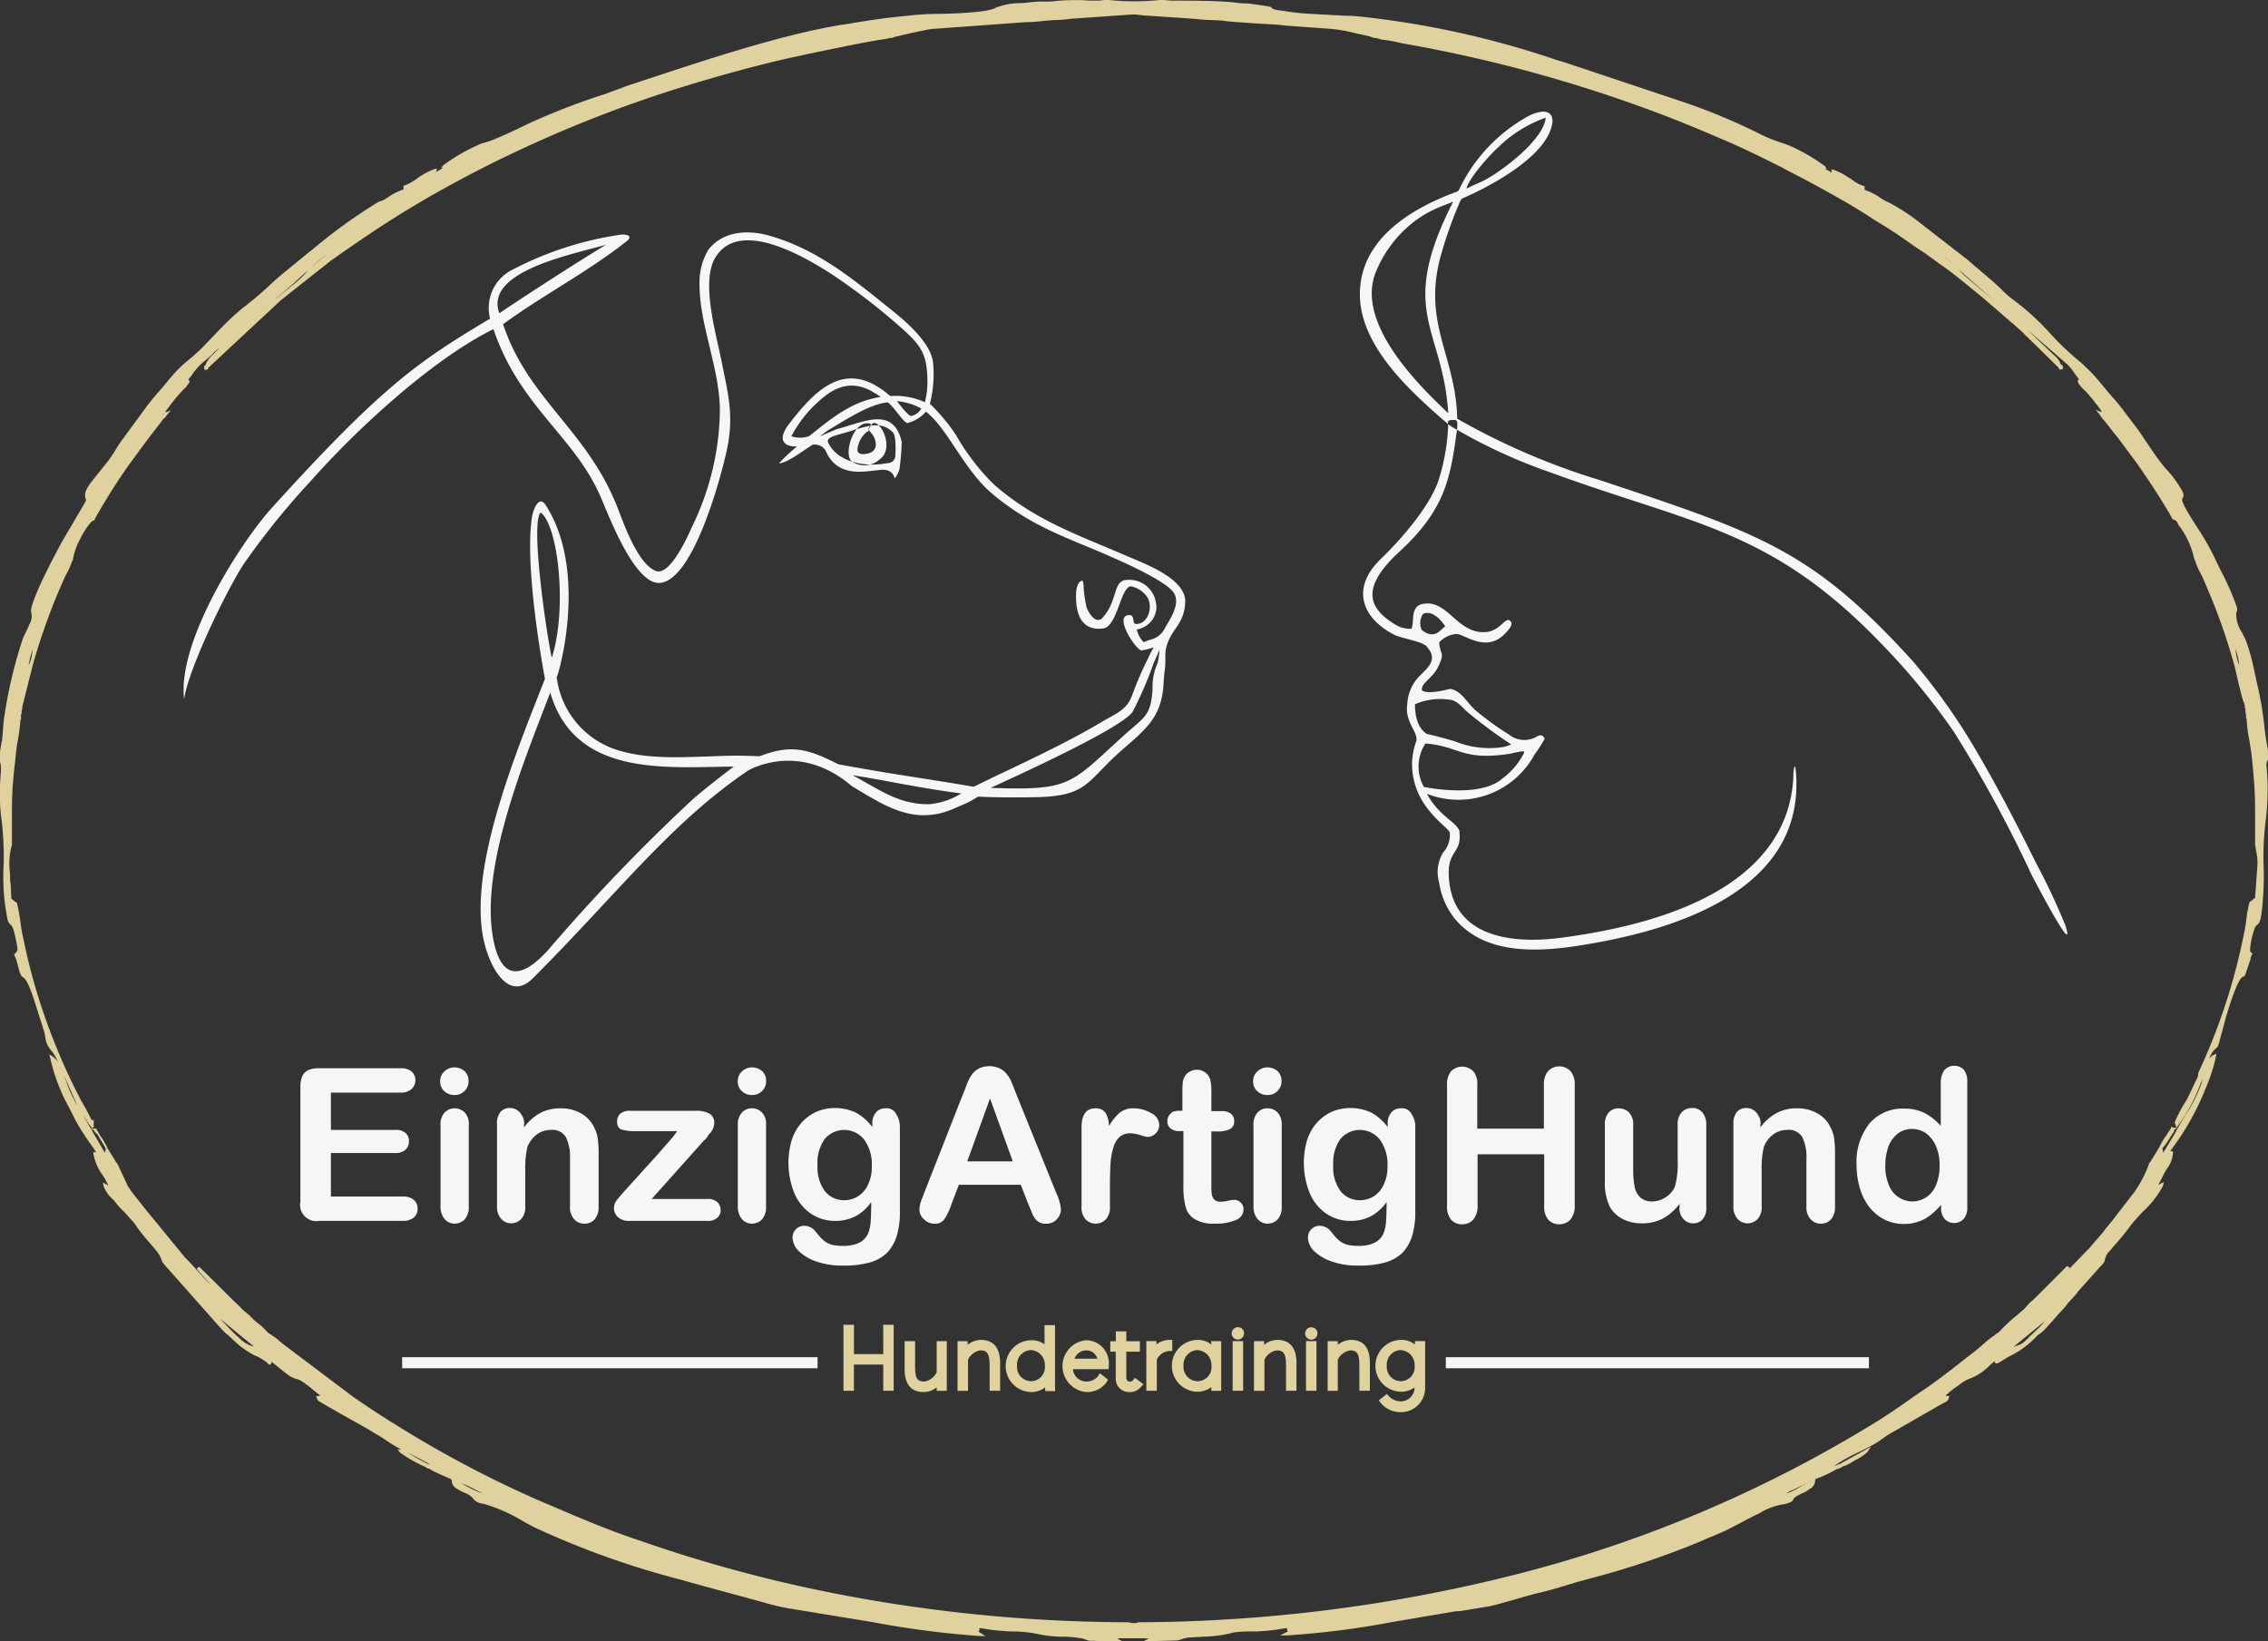
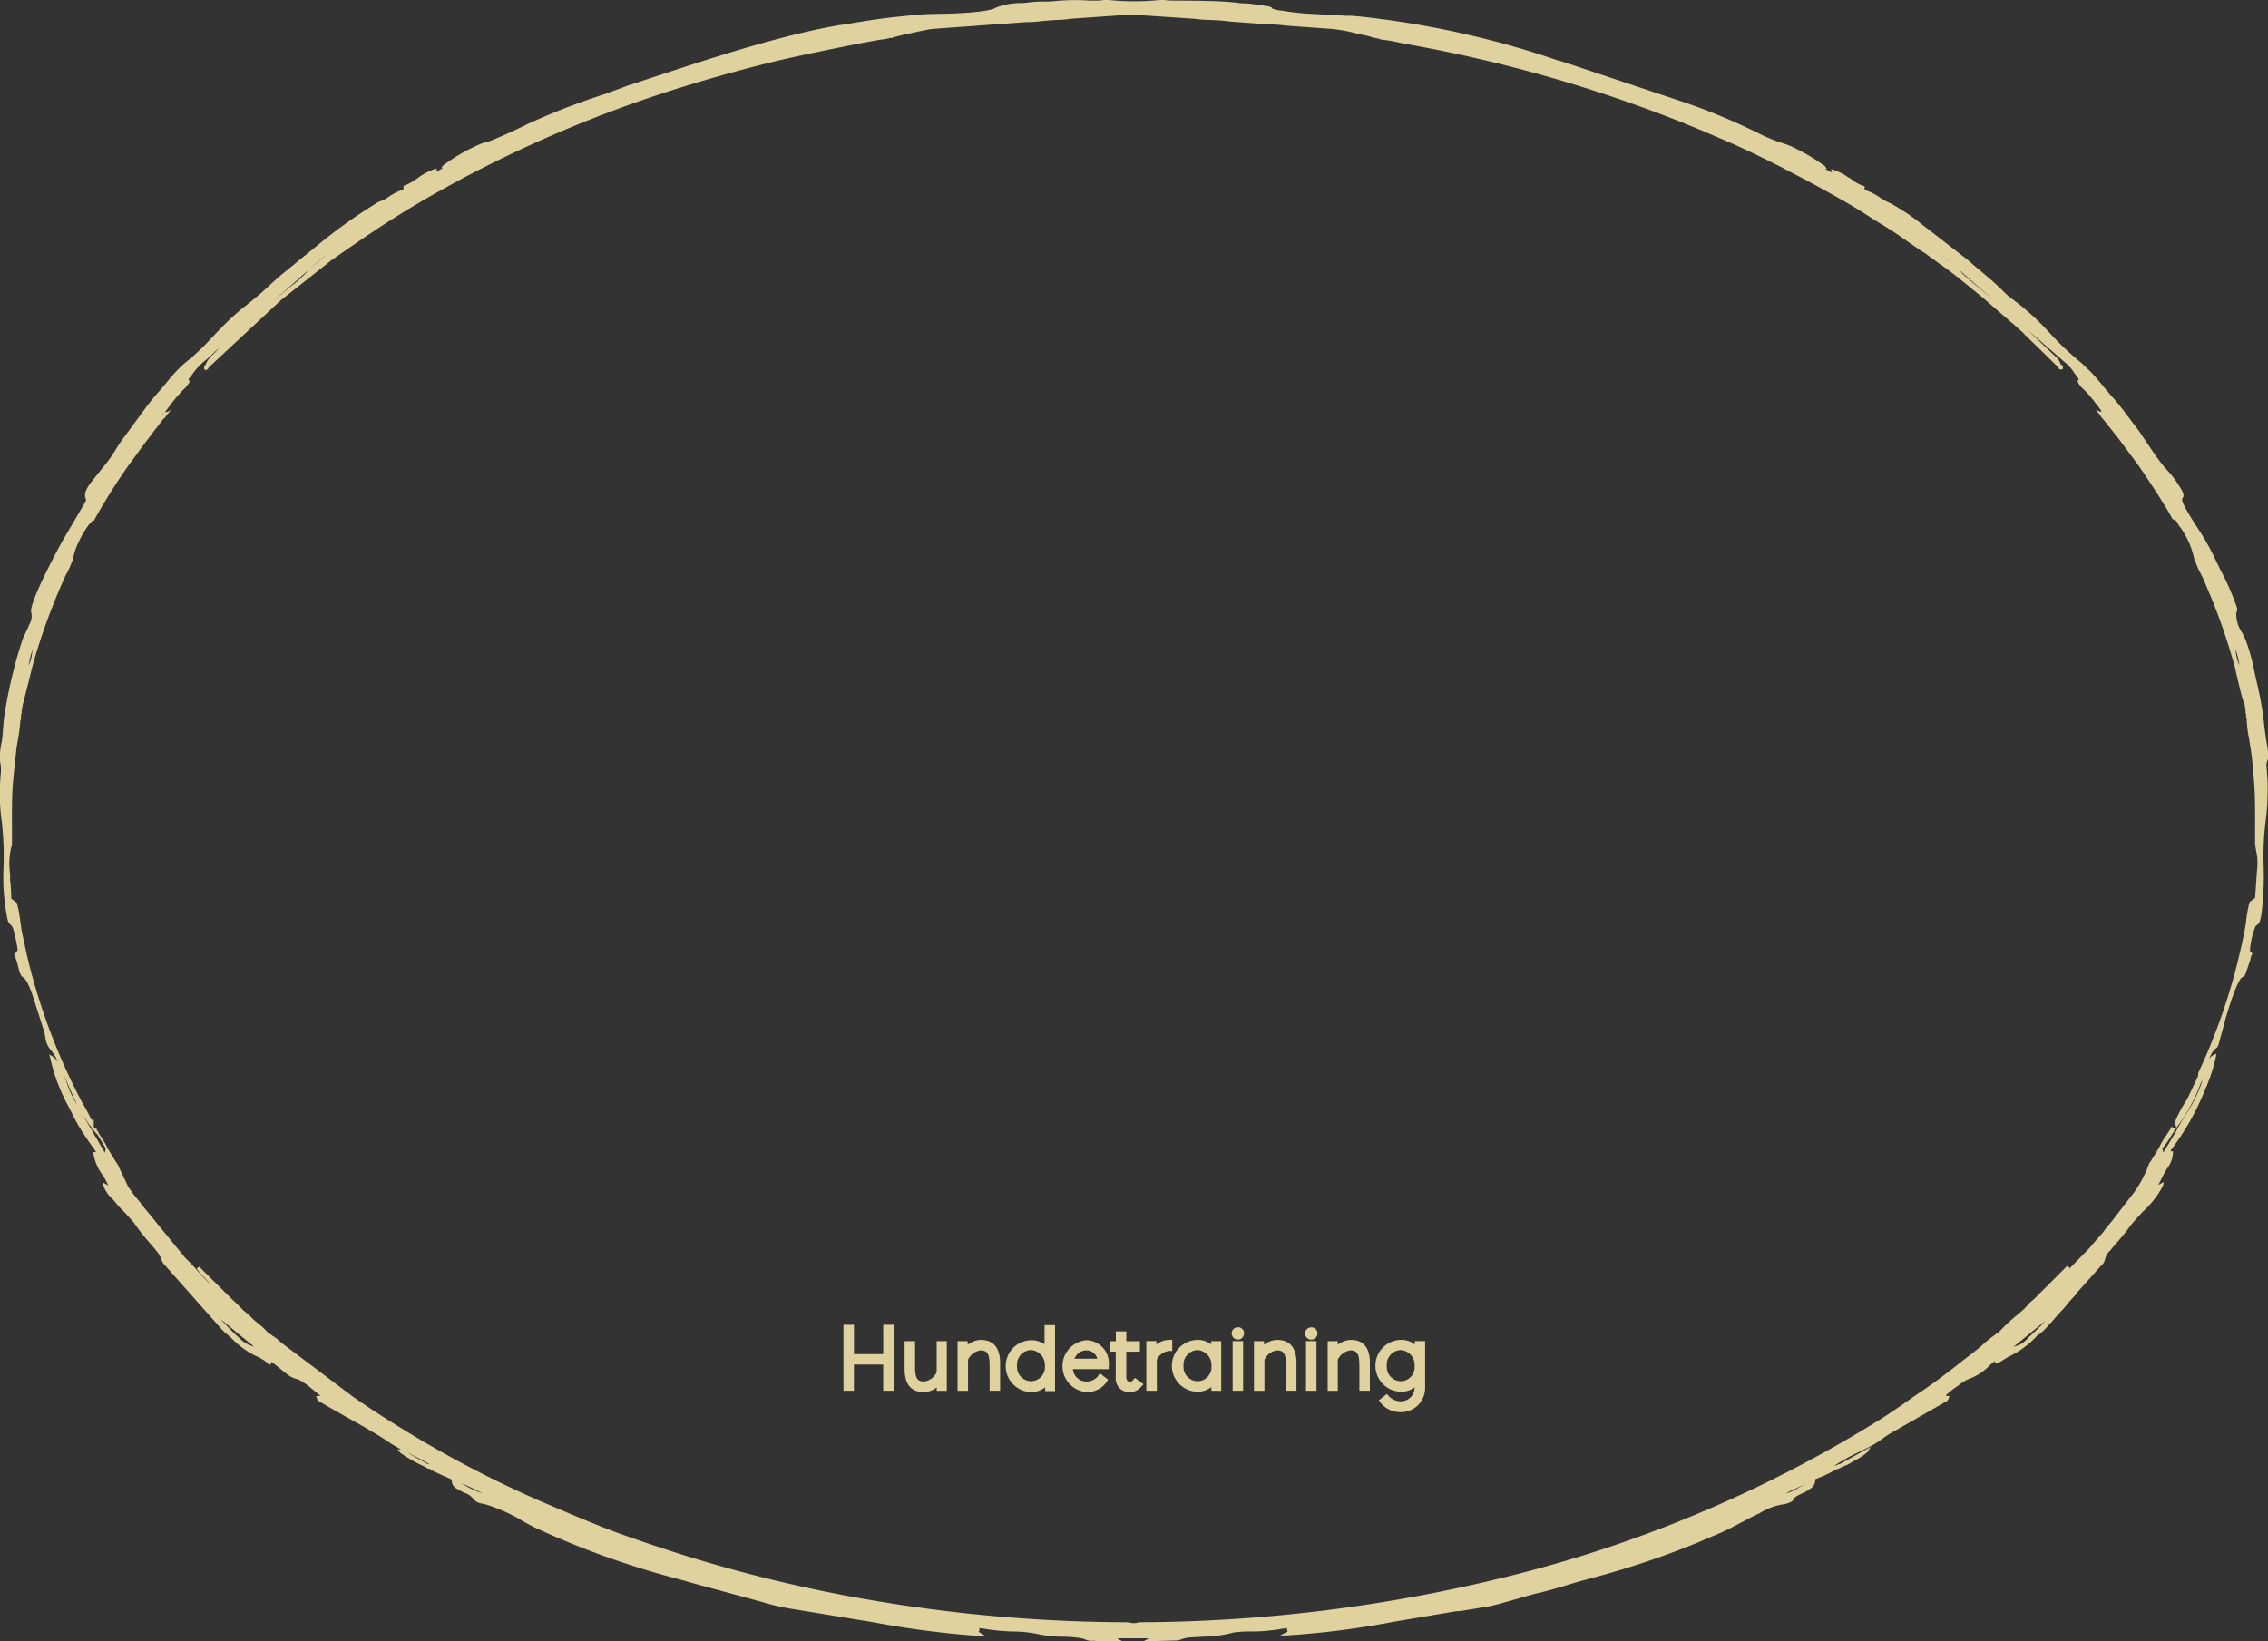
<svg xmlns="http://www.w3.org/2000/svg" width="179.361" height="129.801" viewBox="0 0 179.361 129.801">
  <rect x="0" y="0" width="179.361" height="129.801" fill="#333333" stroke="none" />
  <g transform="translate(-52.5 -31.6)">
    <path d="M231.861,91.525v-.39h0v-.1a5.7,5.7,0,0,0-.1-.634c-.024-.2-.073-.415-.1-.659l-.073-.537a26.025,26.025,0,0,0-.561-3.415c-.073-.317-.146-.659-.22-.976a16.251,16.251,0,0,0-.707-2.585c-.073-.171-.171-.341-.268-.561a2.7,2.7,0,0,1-.488-1.537,1.534,1.534,0,0,1,.049-.171c.049-.171.049-.2-.049-.488a20.713,20.713,0,0,0-1.171-2.658c-.122-.22-.219-.463-.341-.683a19.777,19.777,0,0,0-1.2-2.244l-.073-.122c-1.293-1.951-1.512-2.512-1.488-2.658,0-.049.024-.073.049-.122.073-.146.1-.268-.049-.561a8.667,8.667,0,0,0-1.244-1.707c-.122-.146-.268-.293-.366-.439-.366-.439-.927-1.293-1.39-1.976-.171-.244-.317-.488-.463-.683l-1.293-1.707c-.073-.073-.122-.171-.2-.244-.146-.2-.317-.39-.488-.585-.244-.268-.463-.537-.683-.8-.341-.415-.683-.829-1.049-1.219l-.756-.732a22.6,22.6,0,0,1-2.488-2.341,19.958,19.958,0,0,0-3-2.732,6.307,6.307,0,0,1-.854-.756c-.22-.219-.463-.439-.707-.659l-1.2-1.024c-.171-.122-.317-.268-.488-.415-.122-.1-.22-.2-.341-.293l-3.366-2.61-.341-.268a16.513,16.513,0,0,0-2.366-1.561,1.451,1.451,0,0,1-.2-.1,1.639,1.639,0,0,1-.293-.146c-.1-.073-.22-.122-.317-.2a4.755,4.755,0,0,0-1.219-.61h0v-.293l-.1-.024a2.935,2.935,0,0,1-.927-.512.856.856,0,0,0-.2-.122l-.049-.024a4.885,4.885,0,0,0-1.171-.61l-.2-.049.049.2c0,.024.024.049.024.073l-.585-.317.171.024-.146-.219a15.2,15.2,0,0,0-2.707-1.585c-.293-.122-.585-.22-.878-.317a11.853,11.853,0,0,1-1.39-.561,48.672,48.672,0,0,0-6.78-2.8l-8.683-2.9c-.122-.049-.244-.073-.39-.122s-.268-.073-.415-.122a71.617,71.617,0,0,0-15.634-3.439h-.073a5.751,5.751,0,0,0-.9-.049l-3.122-.171c-.707-.049-1.293-.122-1.878-.22l-.171-.024a2.033,2.033,0,0,1-.659-.146c-.049-.024-.049-.049-.049-.049-.049-.073-.1-.1-.341-.146l-1.39-.2a3.11,3.11,0,0,0-.463-.024,4.353,4.353,0,0,1-.561-.049c-1.341-.171-3.8-.171-5.122-.171-.171,0-.317-.024-.439-.024-.073,0-.146-.024-.244-.024h-.317a20.091,20.091,0,0,1-4.024,0h-.341c-.1,0-.171.024-.268.024a1.971,1.971,0,0,1-.39.024c-.293,0-.585,0-.9-.024a16.751,16.751,0,0,0-2.244.049,6.06,6.06,0,0,1-.951.049,7.55,7.55,0,0,0-1.049.049c-.171.024-.439.049-.732.073a5.444,5.444,0,0,0-2.073.366c-.585.39-3.683.488-4.756.488a21.649,21.649,0,0,0-2.219.146c-.244.024-.488.049-.707.073-1.463.146-2.8.366-4.244.61l-.366.049c-4.8.8-10.853,2.829-15.731,4.439l-.732.244a7.353,7.353,0,0,0-.878.317c-.22.073-.439.146-.683.244l-.537.2a54.5,54.5,0,0,0-5.634,2.146c-.171.073-.39.171-.634.293-.951.463-2.415,1.146-3.024,1.341-.1.024-.171.049-.268.073a2.9,2.9,0,0,0-.537.2,14.358,14.358,0,0,0-2.756,1.61l-.146.22.171-.024-.585.317c0-.024.024-.049.024-.073l.049-.2-.2.049a5.419,5.419,0,0,0-1.317.707,4.211,4.211,0,0,1-1.024.585l-.1.024v.293a4.607,4.607,0,0,0-1.244.634l-.2.122a.725.725,0,0,1-.317.146,1.681,1.681,0,0,1-.2.073,41.66,41.66,0,0,0-5.268,3.8c-.171.122-.317.244-.463.366-.122.1-.244.2-.39.317l-1.219,1c-.463.366-.9.756-1.317,1.146-.463.439-.976.878-1.488,1.293a2.592,2.592,0,0,0-.268.22,1.033,1.033,0,0,1-.171.122,1.341,1.341,0,0,1-.22.171c-.073.049-.122.122-.2.171a26.2,26.2,0,0,0-2.122,2.073c-.488.512-.951,1-1.244,1.244-.2.2-.439.39-.634.561a9.58,9.58,0,0,0-1.341,1.293c-.293.341-.585.707-.9,1.073-.39.439-.78.9-1.146,1.39l-1.878,2.561c-.22.293-.415.61-.61.927a10.221,10.221,0,0,1-.9,1.244c-.122.146-.244.317-.39.488l-.659.829a3.229,3.229,0,0,0-.293.488.992.992,0,0,0-.073.683c.024.049.049.073.049.1s0,.073-.122.293L57.5,74.282c-.317.537-2.707,4.975-2.537,5.732a1.21,1.21,0,0,1-.146.976l-.049.122c-.073.2-.171.366-.244.537-.073.146-.146.293-.22.463a37.024,37.024,0,0,0-1.463,6.146c-.049.293-.073.634-.1.976-.024.366-.049.732-.1,1.024l-.024.073c-.049.293-.1.561-.122.854v.463a1.188,1.188,0,0,0,.049.366,3.437,3.437,0,0,1,0,.927c-.024.341-.049.683-.049,1.049v.951a14.508,14.508,0,0,0,.146,1.634,24.657,24.657,0,0,1,.146,3.463,16.8,16.8,0,0,0,.317,4.317.756.756,0,0,0,.244.39c.1.1.22.2.415,1.219l.049.244c.1.537.1.537,0,.659-.049.049-.073.1-.146.171l-.049.049.024.073a3.921,3.921,0,0,1,.293.9c.049.146.073.293.122.415.1.293.171.366.293.439.122.1.317.219.78,1.561l.878,2.756.073.366a1.837,1.837,0,0,0,.415,1.024,3.253,3.253,0,0,1,.585.976,1.434,1.434,0,0,0-.415-.439l-.268-.171.073.293a14.7,14.7,0,0,0,1.512,3.951l.415.829c.171.341.366.659.561.976l.049.073c.268.415.537.829.829,1.219.1.122.171.268.268.39h-.22v.122a4.039,4.039,0,0,0,.756,1.732,7.033,7.033,0,0,1,.39.707.09.09,0,0,1,.024.073.085.085,0,0,1-.049-.024c-.049-.024-.073-.049-.122-.073l-.244-.122.049.268a2.512,2.512,0,0,0,.707,1.024,3.167,3.167,0,0,1,.293.341,7.5,7.5,0,0,0,.585.634c.171.171.341.366.512.561.073.073.122.146.2.22a2.705,2.705,0,0,1,.293.39,14.3,14.3,0,0,0,1.073,1.341c.171.2.341.39.488.585a2.124,2.124,0,0,1,.439.756.957.957,0,0,0,.2.341l4.561,5.146.073.073.2.2a7.382,7.382,0,0,1,.634.561,6.817,6.817,0,0,0,1.683,1.219l.122.049a4.693,4.693,0,0,1,.756.439c.024,0,.073.073.122.1l.049.049c.024.024.049.1.146.1s.122-.1.146-.171c0-.024,0-.024.024-.049.78.634,1.317,1.073,1.463,1.146a1.854,1.854,0,0,0,.537.219c.22.073.39.122,1.341.9.049.049.1.073.146.122.122.1.244.2.341.268a.024.024,0,0,1-.024.024c-.024,0-.1.024-.146.024H77.5l.049.146a.471.471,0,0,0,.22.293l.049.024a1.4,1.4,0,0,0,.171.1c.049.024.073.049.122.073.659.39,1.366.78,2.049,1.171.707.39,1.439.8,2.122,1.219q.439.256.8.512c.341.219.683.439,1.1.659l-.049.049-.2-.049.2.268a10.444,10.444,0,0,0,2.024,1.146h0a.152.152,0,0,0,.122.073c.024.049.073.073.171.049l.024.024.073.049c.049.024.122.073.171.1.488.244,1,.463,1.488.683l.024.171a.724.724,0,0,0,.341.537l.049.024a4.477,4.477,0,0,0,.585.317,1.509,1.509,0,0,1,.683.439,1.122,1.122,0,0,0,.8.439l.122.024a12.943,12.943,0,0,1,3.024,1.341q.512.293.951.512a67.343,67.343,0,0,0,11.707,4.171l.756.22,5.293,1.439.1.024a18.244,18.244,0,0,0,2.634.61l6.244,1.024a73.077,73.077,0,0,0,8.488,1.1h.439l-.561-.341a.228.228,0,0,0,.049-.268.024.024,0,0,0-.024-.024c.219.024.439.049.707.1a16.184,16.184,0,0,0,2,.171,9.66,9.66,0,0,1,2.146.244,10.667,10.667,0,0,0,1.756.171,8.632,8.632,0,0,1,1.61.146,2.43,2.43,0,0,1,.268.1,1.094,1.094,0,0,0,.537.073c.146,0,.268.024.39.024a1.97,1.97,0,0,0,.39.024h1.561l-.415-.22a1.615,1.615,0,0,1,.366-.024h1.756c.171,0,.268.024.366.024l-.439.22,2.707-.073a1.983,1.983,0,0,0,.268-.073,2.48,2.48,0,0,1,.9-.171c.244-.024.512-.024.78-.049a10.492,10.492,0,0,0,1.78-.171c.122-.024.244-.049.341-.073.146-.024.268-.073.415-.1a9.974,9.974,0,0,1,1.512-.073h.219a16.151,16.151,0,0,0,2.1-.22c.122-.024.244-.024.366-.049v.024c-.049.073,0,.171.049.244l-.61.317h.488a67.712,67.712,0,0,0,8.439-1.073l4.732-.8a2.688,2.688,0,0,1,.439-.049c.1,0,.171-.024.268-.024l2.2-.366c.39-.073,1.219-.317,2.1-.561.683-.2,1.415-.415,1.878-.512.707-.171,1.39-.366,2.1-.585l.561-.171c.39-.122.8-.22,1.219-.341a67.285,67.285,0,0,0,8.927-3c.244-.122.488-.219.732-.317.537-.219,1.049-.439,1.561-.707.39-.2.756-.39,1.122-.585s.732-.39,1.122-.561a5.023,5.023,0,0,1,1.829-.707,2.367,2.367,0,0,0,.61-.171c.171-.073.219-.122.268-.244.024-.049.049-.171.732-.488a1.95,1.95,0,0,0,.537-.317l.049-.024a.754.754,0,0,0,.39-.561l.024-.2a10.514,10.514,0,0,0,1.707-.8h.024c.1,0,.146-.024.171-.073a.186.186,0,0,0,.122-.049.152.152,0,0,0,.122-.073,2.47,2.47,0,0,0,.732-.341,2.137,2.137,0,0,0,.244-.146,4.176,4.176,0,0,0,1-.658l.268-.415-2.171,1.2s-.122.049-.122.073l-.049.024c-.024.024-.049.024-.073.049h-.024c-.024,0-.049.024-.073.024s-.049.024-.073.024-.024.024-.049.024-.049.024-.073.024-.024.024-.049.024-.049.024-.073.024h-.049a15.051,15.051,0,0,1,2.024-1.122c.463-.22.878-.439,1.171-.61a6.085,6.085,0,0,0,.585-.39c.171-.122.341-.244.537-.366l4.171-2.39a.532.532,0,0,0,.122-.073c.171-.073.39-.171.439-.415l.049-.146h-.146c-.049,0-.122,0-.122-.024a.024.024,0,0,0-.024-.024,6.8,6.8,0,0,1,.927-.732l.1-.073a3.054,3.054,0,0,1,.976-.561,4.391,4.391,0,0,0,1.512-1.049l.341-.293a.346.346,0,0,0,.049.146c.1.1.219.024.537-.171.2-.122.415-.268.659-.39a7.279,7.279,0,0,0,2-1.463,1.1,1.1,0,0,1,.317-.268c.1-.073.2-.171.317-.268.244-.244.439-.488.659-.707.146-.171.293-.341.463-.537l.537-.585c.049-.049.073-.1.1-.122a1.99,1.99,0,0,0,.146-.2l.537-.585c.073-.073.122-.146.171-.2a1.5,1.5,0,0,1,.1-.146l1.634-1.829c.073-.073.122-.146.2-.219a.911.911,0,0,0,.317-.537,1.263,1.263,0,0,1,.317-.585l.1-.1c.171-.219.366-.439.537-.634.341-.39.683-.8,1-1.244.22-.293.61-.732,1.024-1.171a7.435,7.435,0,0,0,1.61-2.073l.049-.268-.244.122c-.049.024-.073.049-.122.073H223.2l.512-1a2.141,2.141,0,0,0,.146-.244,2.248,2.248,0,0,0,.488-1.268v-.122h-.219c.146-.22.293-.415.415-.585a20.573,20.573,0,0,0,2.366-4.341,13.457,13.457,0,0,0,.829-2.537l.049-.268-.244.122c-.049.024-.073.024-.073.049-.049.024-.073.024-.1.073l-.049.049h0a.429.429,0,0,0-.1.122,1.9,1.9,0,0,1,.463-.78c.024-.024.049-.049.073-.049.122-.1.146-.146.219-.39l.512-1.878v-.024c.8-2.732,1.2-3.244,1.317-3.317a.533.533,0,0,0,.122-.073c.1-.049.122-.1.171-.244l.342-1a.755.755,0,0,0,.049-.2.874.874,0,0,1,.1-.268l.024-.073.049.024a.415.415,0,0,0-.146-.146c-.049-.049-.073-.049-.073-.244a6.383,6.383,0,0,1,.415-1.78.414.414,0,0,1,.146-.146c.146-.122.244-.22.341-.878a23.667,23.667,0,0,0,.171-3.756,22.262,22.262,0,0,1,.146-3.463,19.91,19.91,0,0,0,.171-2.8v-.171c0-.341-.024-.634-.049-.951l-.024-.341a.362.362,0,0,0-.024-.171v-.1a1.047,1.047,0,0,1,.049-.293A.58.58,0,0,0,231.861,91.525Zm-5.536,25.194c-.268.561-.537,1.146-.8,1.683a4.359,4.359,0,0,1-.317.537,10.73,10.73,0,0,0-.707,1.39l-.024.049.024.049c.024.049.024.049.024.073a.09.09,0,0,0,.024.073l.073.244-.317-.049-.049-.073-.049.073h-.024v.073l-.049.073c-.073.122-.2.293-.317.488a5.058,5.058,0,0,0-.561.951l-.707,1.146-.049.049-.073.146v.024a9.6,9.6,0,0,1-1.122,2.146l-1.512,1.951a4.689,4.689,0,0,1-.317.415c-.049.073-.122.122-.171.2a2.137,2.137,0,0,1-.2.244c-.1.122-.2.268-.317.415l-.78.9c-.073.073-.1.122-.146.171a.648.648,0,0,1-.122.146l-1.683,1.732a.74.74,0,0,0,.122-.171l-.2-.146-2.634,2.634c-.049.049-.122.1-.171.146a1.583,1.583,0,0,0-.22.2c-.049.049-.1.122-.146.171a1.062,1.062,0,0,0-.146.171c-.146.146-.366.317-.61.537a14.035,14.035,0,0,0-1.439,1.341l-.122.1-.171.1-.073.073a8.954,8.954,0,0,0-.976.78c-.244.219-.488.415-.61.512-.341.268-.707.537-1.1.854-.951.756-2.049,1.585-2.951,2.2-.488.317-.927.634-1.341.927-.878.61-1.732,1.2-2.9,1.9a101.8,101.8,0,0,1-27.8,11.707,123.047,123.047,0,0,1-30.024,3.829l-.146.049a1.5,1.5,0,0,1-.585-.024l-.024-.024h-.049a122.645,122.645,0,0,1-20.8-1.829,112.956,112.956,0,0,1-17.926-4.658c-2.512-.829-4.927-1.878-7.268-2.878l-.854-.366a87.621,87.621,0,0,1-11.073-5.878c-1.2-.732-2.366-1.512-3.39-2.219l-5.634-4.244c-.049-.049-.122-.1-.171-.146a3.361,3.361,0,0,0-.61-.463l-.049-.049-.2-.122-.122-.1a5.279,5.279,0,0,0-.756-.707,4.5,4.5,0,0,1-.61-.561,4.233,4.233,0,0,0-.366-.317,2.1,2.1,0,0,1-.341-.317c-.244-.244-.366-.366-.585-.561l-2.732-2.707-.2.146a5.559,5.559,0,0,0,.585.683c.171.2.366.39.537.61-.366-.366-.78-.8-1.171-1.244-.341-.39-.683-.732-.9-.951l-3.293-4.024c-.146-.2-.293-.39-.439-.561a10.2,10.2,0,0,1-.756-1.024l-.732-1.561-.049-.122-.049-.049v-.049l-.073-.073-.707-1.146h0a5.89,5.89,0,0,0-.512-.9,1.64,1.64,0,0,1-.171-.268l-.146-.268-.049.024.024-.146h-.366l.049-.122.1.049-.024-.122h0v-.537l-.073.122-.024-.146-.049.122c-.146-.293-.317-.634-.488-.951-.146-.268-.317-.537-.439-.78a48.963,48.963,0,0,1-4.024-10.585c-.2-.78-.366-1.61-.537-2.39-.073-.317-.122-.707-.171-1.049a10.84,10.84,0,0,0-.268-1.439l-.024-.049-.049-.024a1.033,1.033,0,0,1-.171-.122.673.673,0,0,0-.2-.146c0-.22-.024-.415-.024-.634,0-.122-.024-.268-.024-.415,0-.122-.024-.2-.024-.268a.758.758,0,0,1-.024-.268v-.122a2.959,2.959,0,0,0-.024-.439,5.711,5.711,0,0,1,.122-1.976l.049-.1v-1.2c0-1.341-.024-2.707.1-4,.073-.829.171-1.61.244-2.366.024-.219.073-.488.122-.756a14.306,14.306,0,0,0,.2-1.561l.049-.122v-.341a.085.085,0,0,0,.024-.049l.024-.024v-.268a.085.085,0,0,0,.024-.049l.024-.024v-.219a.085.085,0,0,0,.024-.049L54.3,87.4v-.146h.024l.78-3.1A49.483,49.483,0,0,1,57.6,77.306c.049-.122.122-.244.2-.39a6.289,6.289,0,0,0,.39-.9l.073-.122v-.024a5.042,5.042,0,0,1,.512-1.512,2.266,2.266,0,0,1,.122-.244c.171-.366.756-1.293.976-1.341l.1-.024v-.073h.024l.024-.073A48.887,48.887,0,0,1,62.67,68.4c.268-.366.512-.683.732-1,.463-.634.9-1.219,1.488-1.976.122-.146.22-.293.341-.439a4.165,4.165,0,0,1,.268-.341V64.7l.171-.244.366-.439-.317.171h-.171c.171-.22.317-.415.463-.61a12.343,12.343,0,0,1,1-1.171l.049-.049a1.1,1.1,0,0,0,.22-.244s.1-.146.122-.146c.073-.1.122-.22.049-.293-.024-.024-.049-.049-.073-.049l.244-.293a5.194,5.194,0,0,1,1.2-1.293l.22-.2a4.36,4.36,0,0,0,.341-.317c.146-.146.293-.268.439-.39a2.442,2.442,0,0,0,.244-.22l.122-.122a1.06,1.06,0,0,0,.171-.146c.073-.073.146-.122.244-.22.268-.244.732-.659,1.22-1.073l-.634.537c-.146.122-.268.244-.415.366-.415.366-.829.756-1.219,1.171l-.2.2a2.054,2.054,0,0,0-.61.854c-.024,0-.024,0-.049.024a.179.179,0,0,0-.049.146v.171h.1v.1l.1-.1h.049l.049-.049a.185.185,0,0,0,.049-.1l5.732-5.341L78.182,52.6a2.133,2.133,0,0,0,.244-.2c.146-.1.268-.22.463-.341,1.976-1.39,4.171-2.9,6.78-4.439.9-.537,2-1.146,3.171-1.78A100.741,100.741,0,0,1,106.4,38.5c2.683-.829,5.244-1.537,7.8-2.146.8-.2,7.561-1.634,8.317-1.658l.146-.049h.122l.024-.024c.024,0,.024-.024.049-.024h.22l.024-.024c.2-.1,2.9-.683,3.1-.683l7.366-.537a10.537,10.537,0,0,0,1.219-.073c.39-.049.8-.073,1.219-.1a9.876,9.876,0,0,0,1.219-.1l4.878-.341c.146,0,.366.024.585.049a5.243,5.243,0,0,0,.561.049l3.658.244a12.873,12.873,0,0,0,1.341.1c.39.024.78.024,1.1.073.512.073,1.512.122,2.488.2.927.049,1.878.1,2.366.171l3.683.268a12.354,12.354,0,0,1,1.756.317c.171.049.317.073.439.1a.754.754,0,0,1,.2.049,3.975,3.975,0,0,1,.829.22l.024.024h.219a.085.085,0,0,0,.049.024l.024.024h.122l.1.049.049.024a11.322,11.322,0,0,1,1.463.244c.22.049.439.1.61.122a111.974,111.974,0,0,1,21.341,6.024q1.28.512,2.488,1.024l1.024.439c1.78.756,3.2,1.463,4.854,2.293l.171.1c1.756.9,3.024,1.585,4.854,2.634.707.415,1.39.829,2.049,1.268.341.22.683.415,1.024.634.61.366,1.2.78,1.756,1.171.39.268.8.561,1.219.829.293.171.537.39.8.561.2.146.415.317.634.463.756.512,1.683,1.268,2.512,1.951.341.268.659.537.951.78l2,1.732a.646.646,0,0,0,.146.122c.049.049.1.073.171.146l.683.61.146.146a.57.57,0,0,0,.171.171l2.512,2.463.024.024a.1.1,0,0,0,.049.1l.073.049h.024l.049.049v-.024h0v-.049h.146v-.171a.206.206,0,0,0-.049-.146h-.024a.024.024,0,0,0-.024-.024.09.09,0,0,0-.073-.024,1.333,1.333,0,0,0-.488-.707l-2.146-2.049,3.2,2.78a3.82,3.82,0,0,1,.488.61c.049.073.1.122.146.2.024.049.073.1.122.171s.1.122.122.171c-.024,0-.024.024-.049.024-.1.073-.024.2,0,.268a2.475,2.475,0,0,0,.463.537c.146.146.317.317.415.439.073.1.146.171.22.268a3.589,3.589,0,0,1,.244.317l.1.122c.171.22.293.39.415.561h-.171l-.317-.146.341.415.146.244v-.024h0c.049.073.122.146.2.244.146.171.268.317.39.488.22.268.39.512.61.756l1.634,2.2c.439.634.9,1.317,1.39,2.073l.146.22c.39.634.854,1.341,1.171,1.951l.024.073h.024v.024l.1.024a.569.569,0,0,1,.341.366,1.482,1.482,0,0,0,.171.244,6.606,6.606,0,0,1,1.1,2.488v.024l.073.122a5.117,5.117,0,0,0,.39.927l.2.39.219.512c.122.268.22.537.341.8a47.5,47.5,0,0,1,1.927,5.561c.049.146.122.463.2.829.268,1.146.488,2.024.561,2.171l.049.073v.1l.024.024c0,.024.024.024.024.049V87.6l.024.024c0,.024.024.024.024.049v.293l.024.049c0,.024.024.024.024.049V88.4l.024.024.024.024v.073a10.437,10.437,0,0,0,.2,1.561c.049.268.073.512.122.756.1.683.171,1.439.244,2.366.122,1.317.1,2.707.1,4.073V98.4l.171,1a5.5,5.5,0,0,1-.024,1.1l-.146,2.122a.674.674,0,0,0-.2.146,1.031,1.031,0,0,1-.171.122l-.049.024-.024.049a10.922,10.922,0,0,0-.268,1.488,9.413,9.413,0,0,1-.171,1c-.171.878-.366,1.683-.537,2.39a48.072,48.072,0,0,1-3.073,8.61Zm-13.561,20.829a1.71,1.71,0,0,1-.78.488,1.855,1.855,0,0,0-.268.1l2.2-1.8c.073-.073.2-.146.317-.244l.049-.049-.024.024a16.9,16.9,0,0,1-1.317,1.293A.434.434,0,0,1,212.764,137.548Zm-140.24.537A2.576,2.576,0,0,1,71.4,137.4c-.073-.073-.146-.122-.22-.2-.244-.219-.488-.488-.732-.732-.122-.146-.268-.268-.39-.415l-.2-.2,1.146.951c.171.146.707.585,1.341,1.1a1.393,1.393,0,0,1,.2.171Zm-12.39-16.8v-.049c.024.024.024.049.049.049h0l.683,1.146h0c-.024.1-.049.219-.073.341l-1.024-1.756.049-.146Zm30.487,28.414a7.832,7.832,0,0,1-1.634-.8h0c.293.122.61.268.9.415.073.049.171.073.244.122C90.3,149.523,90.474,149.6,90.621,149.694Zm51.9,10.268ZM55.085,82.94c-.024.122-.024.22-.049.317a2.464,2.464,0,0,1-.268.951A8.02,8.02,0,0,1,55.085,82.94ZM65.451,64.306a.337.337,0,0,1-.1.073c.024-.024.049-.073.073-.1l.024.024ZM77.085,52.77c.439-.39.878-.756,1.268-1.049Zm-.293.293a.647.647,0,0,1-.122.146,7.329,7.329,0,0,1-1.024.927,2.583,2.583,0,0,0-.293.244c-.488.39-.927.756-1.415,1.171l-.024.024a1.062,1.062,0,0,1,.171-.146c.171-.146.341-.317.488-.439.366-.293.854-.732,1.439-1.244.293-.268.61-.561.927-.829A.414.414,0,0,0,76.792,53.063Zm-3.146,2.732-.244.22a1.983,1.983,0,0,1,.244-.22C73.621,55.819,73.646,55.819,73.646,55.794Zm136.508-.463c-1.1-.927-2.244-1.878-2.463-2.1-.122-.122-.22-.244-.293-.317l3.366,2.951A4.361,4.361,0,0,0,210.154,55.331Zm-3.78-3.317c-.073-.073-.171-.146-.244-.22.171.146.341.293.488.415.049.049.122.1.171.146C206.691,52.282,206.569,52.185,206.374,52.014Zm12.561,12.292Zm10.341,18.585a1.68,1.68,0,0,0,.073.2,7.485,7.485,0,0,1,.244,1.122,3.359,3.359,0,0,1-.268-1.024C229.3,83.086,229.3,82.989,229.275,82.891ZM201.252,47.843ZM59.524,120.5h0a.88.88,0,0,0,.1.122l.1.122.049.268-.463-.78a9.249,9.249,0,0,0-.488-.829.511.511,0,0,0-.1-.146Zm25.341,26.048c.366.2,1.1.537,1.585.854h-.1l-.976-.537-.049-.024a5.483,5.483,0,0,0-.512-.293Zm110.485,2.39c-.171.073-.366.2-.561.293a4.371,4.371,0,0,1-1.024.488,1.907,1.907,0,0,1,.488-.268,1.137,1.137,0,0,0,.244-.122l.122-.049a2.4,2.4,0,0,1,.439-.2,1.086,1.086,0,0,1,.293-.146c.1-.049.171-.1.268-.146l.146-.073Zm31.292-31.828-.024.122a11.217,11.217,0,0,1-1.268,2.536c-.268.439-.561.9-.8,1.39l-.976,1.61a1.408,1.408,0,0,0-.073-.341,5.16,5.16,0,0,0,.61-.854c.073-.1.122-.2.171-.268l.049-.073a.076.076,0,0,0,.024-.049l.049-.049.049-.073-.024-.049h0v-.024l.268-.2h-.073l.268-.366a13.2,13.2,0,0,0,1.61-3.049c.073-.171.146-.341.22-.537C226.69,116.939,226.666,117.037,226.641,117.11Zm-168.9-.073c.073.171.122.317.171.415.244.561.463,1.073.732,1.61a8.569,8.569,0,0,1-.854-1.78,1.375,1.375,0,0,0-.1-.293c-.024-.073-.049-.146-.073-.244C57.671,116.841,57.695,116.939,57.744,117.037ZM84.5,146.353a.09.09,0,0,0-.073-.024h0C84.45,146.328,84.475,146.353,84.5,146.353Z" transform="translate(0 0)" fill="#dfd29f" />
    <path d="M346.975,464.468a1.82,1.82,0,0,0-1.756-2.049,2.056,2.056,0,0,0,0,4.1,1.874,1.874,0,0,0,1.585-.78l.122-.2-.658-.512-.146.244a1.153,1.153,0,0,1-.927.415,1.062,1.062,0,0,1-1.049-.976h2.829Zm-2.707-.585a1,1,0,0,1,.951-.658.879.879,0,0,1,.854.658Zm5.244,1.854.219.171-.2.2a1.129,1.129,0,0,1-.9.415,1.056,1.056,0,0,1-1.1-1.122v-2.073H347.1v-.829h.439v-.78h.829v.78h1.073v.829h-1.073v2c0,.244.1.366.268.366a.286.286,0,0,0,.268-.122l.146-.171.171.122c.073.049.122.1.171.122A.243.243,0,0,0,349.512,465.736Zm-16.17-3.244h.829v3.927h-.8v-.268a1.617,1.617,0,0,1-1.049.366c-1,0-1.488-.634-1.488-1.854v-2.171h.829v1.9c0,.9.073,1.293.732,1.293a1.315,1.315,0,0,0,.976-.732v-2.463Zm8.585.268a1.741,1.741,0,0,0-1.049-.341,2.05,2.05,0,0,0,0,4.1,1.836,1.836,0,0,0,1.073-.366v.293h.78v-5.219H341.9v1.536Zm-1.1,2.9a1.126,1.126,0,0,1-1.1-1.219,1.147,1.147,0,0,1,1.1-1.244,1.178,1.178,0,0,1,1.1,1.244A1.112,1.112,0,0,1,340.829,465.663Zm10.926-3.268H352v.878h-.244a1.2,1.2,0,0,0-.976.683v2.463h-.829v-3.927h.8v.268A1.6,1.6,0,0,1,351.755,462.4Zm-13.366,1.854v2.171h-.829v-1.9c0-.951-.122-1.293-.732-1.293a1.314,1.314,0,0,0-.976.732v2.463h-.829v-3.927h.8v.293a1.671,1.671,0,0,1,1.049-.39C337.878,462.4,338.39,463.029,338.39,464.249Zm-9.244-3.049h.829v5.219h-.829v-2.073h-2.317v2.073H326V461.2h.829v2.317h2.317Zm34.34.683A.488.488,0,1,1,363,461.4.474.474,0,0,1,363.487,461.883Zm4.146,2.366v2.171H366.8v-1.9c0-.951-.122-1.293-.732-1.293a1.314,1.314,0,0,0-.976.732v2.463h-.8v-3.927h.8v.293a1.671,1.671,0,0,1,1.049-.39C367.145,462.4,367.633,463.029,367.633,464.249Zm3.561-1.756v.268a1.683,1.683,0,0,0-1.073-.366,2.05,2.05,0,0,0,0,4.1,1.742,1.742,0,0,0,1.049-.341,1.09,1.09,0,0,1-1.146,1.1,1.3,1.3,0,0,1-.9-.415l-.146-.171-.634.512.146.2a2.02,2.02,0,0,0,1.537.732A1.912,1.912,0,0,0,372,466.175v-3.683Zm-1.122,3.171a1.126,1.126,0,0,1-1.1-1.219,1.147,1.147,0,0,1,1.1-1.244,1.178,1.178,0,0,1,1.1,1.244A1.112,1.112,0,0,1,370.072,465.663Zm-14.975-2.9a1.683,1.683,0,0,0-1.073-.366,2.05,2.05,0,0,0,0,4.1,1.836,1.836,0,0,0,1.073-.366v.293h.78v-3.927h-.8Zm-1.1,2.9a1.126,1.126,0,0,1-1.1-1.219A1.148,1.148,0,0,1,354,463.2a1.178,1.178,0,0,1,1.1,1.244A1.112,1.112,0,0,1,354,465.663Zm8.585-3.171h.829v3.927h-.829Zm-5.8,0h.829v3.927h-.829Zm.9-.61a.488.488,0,1,1-.488-.488A.474.474,0,0,1,357.682,461.883Zm4.146,2.366v2.171H361v-1.9c0-.951-.122-1.293-.732-1.293a1.314,1.314,0,0,0-.976.732v2.463h-.829v-3.927h.8v.293a1.671,1.671,0,0,1,1.049-.39C361.316,462.4,361.828,463.029,361.828,464.249Z" transform="translate(-206.795 -324.823)" fill="#dfd29f" />
-     <path d="M245.305,166.348H211.843v.878h33.462v-.878Zm-83.144,0H129.308v.878h32.853Zm-32.975-20.926h-5.512v2.951h5.073a1.164,1.164,0,0,1,.829.244.815.815,0,0,1,.268.659.9.9,0,0,1-.268.659,1.166,1.166,0,0,1-.829.268h-5.073v3.439h5.683a1.3,1.3,0,0,1,.878.268.9.9,0,0,1,.293.707.851.851,0,0,1-.293.683,1.3,1.3,0,0,1-.878.268h-6.61a1.284,1.284,0,0,1-1.488-1.512v-9.073a2.146,2.146,0,0,1,.146-.854.952.952,0,0,1,.488-.488,2.146,2.146,0,0,1,.854-.146h6.439a1.3,1.3,0,0,1,.878.268.943.943,0,0,1,0,1.366,1.193,1.193,0,0,1-.878.293Zm5.39,2.512v6.488a1.474,1.474,0,0,1-.317,1.024,1.106,1.106,0,0,1-.8.341,1.042,1.042,0,0,1-.8-.366,1.532,1.532,0,0,1-.317-1v-6.414a1.37,1.37,0,0,1,.317-1,1.119,1.119,0,0,1,1.61,0,1.371,1.371,0,0,1,.317.927Zm-1.122-2.317a1.168,1.168,0,0,1-.8-.293,1.03,1.03,0,0,1-.341-.8,1.014,1.014,0,0,1,.341-.78,1.175,1.175,0,0,1,.78-.317,1.314,1.314,0,0,1,.78.268,1.03,1.03,0,0,1,.341.8,1.014,1.014,0,0,1-.317.8,1.03,1.03,0,0,1-.78.317Zm5.488,2.293v.268a4.027,4.027,0,0,1,1.293-1.146,3.406,3.406,0,0,1,1.61-.366,3.12,3.12,0,0,1,1.585.39,2.409,2.409,0,0,1,1.049,1.1,2.665,2.665,0,0,1,.293.878,8.368,8.368,0,0,1,.073,1.219v4.171a1.474,1.474,0,0,1-.317,1.024,1.03,1.03,0,0,1-.8.341,1.056,1.056,0,0,1-.829-.366,1.409,1.409,0,0,1-.317-1v-3.756a3.608,3.608,0,0,0-.317-1.707,1.235,1.235,0,0,0-1.219-.585,1.853,1.853,0,0,0-1.1.366,2.3,2.3,0,0,0-.732.976,7.513,7.513,0,0,0-.171,1.878v2.8a1.4,1.4,0,0,1-.317,1.024,1.106,1.106,0,0,1-.8.341,1.042,1.042,0,0,1-.8-.366,1.409,1.409,0,0,1-.317-1V147.91a1.428,1.428,0,0,1,.268-.951.944.944,0,0,1,.756-.317,1.045,1.045,0,0,1,.537.146,1.064,1.064,0,0,1,.39.415,1.147,1.147,0,0,1,.2.707Zm14.219,1.317-4.122,4.61h4.39a1.1,1.1,0,0,1,.8.244.886.886,0,0,1,.268.634.793.793,0,0,1-.268.61,1.1,1.1,0,0,1-.8.244h-6.1a1.306,1.306,0,0,1-.951-.293.944.944,0,0,1-.317-.756.973.973,0,0,1,.22-.585c.146-.2.463-.561.927-1.073.488-.537.951-1.049,1.341-1.488.415-.439.78-.854,1.122-1.244s.634-.707.854-.976a7.914,7.914,0,0,0,.537-.683h-3.341a3.726,3.726,0,0,1-1.049-.122q-.366-.11-.366-.659a.793.793,0,0,1,.268-.61,1.164,1.164,0,0,1,.756-.219H152.5a2.176,2.176,0,0,1,1.1.219.816.816,0,0,1,.39.756,1.24,1.24,0,0,1-.244.683c-.049.073-.146.171-.244.293a1.216,1.216,0,0,1-.341.415Zm4.927-1.293v6.488a1.474,1.474,0,0,1-.317,1.024,1.106,1.106,0,0,1-.8.341,1.042,1.042,0,0,1-.8-.366,1.532,1.532,0,0,1-.317-1v-6.414a1.37,1.37,0,0,1,.317-1,1.03,1.03,0,0,1,.8-.341,1.067,1.067,0,0,1,.8.341,1.26,1.26,0,0,1,.317.927Zm-1.1-2.317a1.168,1.168,0,0,1-.8-.293,1.03,1.03,0,0,1-.341-.8,1.014,1.014,0,0,1,.341-.78,1.174,1.174,0,0,1,.78-.317,1.313,1.313,0,0,1,.78.268,1.03,1.03,0,0,1,.341.8,1.014,1.014,0,0,1-.317.8,1.068,1.068,0,0,1-.78.317Zm11.683,2.683v6.512a6.385,6.385,0,0,1-.244,1.927,3.439,3.439,0,0,1-.756,1.341,3.2,3.2,0,0,1-1.39.78,7.461,7.461,0,0,1-2.122.244,6.07,6.07,0,0,1-2.073-.317,3.744,3.744,0,0,1-1.415-.829,1.546,1.546,0,0,1-.488-1.049.918.918,0,0,1,.951-.951,1.1,1.1,0,0,1,.854.439l.366.439a2.279,2.279,0,0,0,.439.39,1.7,1.7,0,0,0,.561.244,3.452,3.452,0,0,0,.756.073,2.864,2.864,0,0,0,1.341-.244,1.54,1.54,0,0,0,.683-.683,3.025,3.025,0,0,0,.22-.927c.024-.341.049-.854.049-1.61a3.612,3.612,0,0,1-1.2,1.1,3.415,3.415,0,0,1-1.61.39,3.372,3.372,0,0,1-1.976-.585,3.692,3.692,0,0,1-1.293-1.61,6.385,6.385,0,0,1-.2-4.219,3.93,3.93,0,0,1,.78-1.366,3.617,3.617,0,0,1,1.171-.854,3.877,3.877,0,0,1,3.122.073,4.027,4.027,0,0,1,1.293,1.146v-.268a1.3,1.3,0,0,1,.293-.9.927.927,0,0,1,.732-.317.826.826,0,0,1,.854.439,1.889,1.889,0,0,1,.293,1.2Zm-6.512,2.854a3.183,3.183,0,0,0,.585,2.073,1.922,1.922,0,0,0,1.537.707,2,2,0,0,0,1.049-.293,2.081,2.081,0,0,0,.8-.9,3.083,3.083,0,0,0,.317-1.463,3.308,3.308,0,0,0-.61-2.146,2.01,2.01,0,0,0-3.122-.024,3.256,3.256,0,0,0-.561,2.049Zm16.658,3.073-.585-1.512h-4.9l-.585,1.537a4.7,4.7,0,0,1-.585,1.219.872.872,0,0,1-.78.317,1.106,1.106,0,0,1-.8-.341,1.019,1.019,0,0,1-.366-.756,1.856,1.856,0,0,1,.073-.512c.049-.171.146-.415.268-.732l3.073-7.829c.1-.219.2-.488.317-.8a3.318,3.318,0,0,1,.39-.78,1.627,1.627,0,0,1,.561-.512,1.965,1.965,0,0,1,1.707,0,1.8,1.8,0,0,1,.561.488,2.865,2.865,0,0,1,.366.659c.1.244.219.537.366.927l3.146,7.78a3.912,3.912,0,0,1,.366,1.293,1.183,1.183,0,0,1-.341.78,1.122,1.122,0,0,1-.854.341.967.967,0,0,1-.488-.1,1.282,1.282,0,0,1-.341-.268,2.107,2.107,0,0,1-.293-.537c-.1-.268-.2-.488-.268-.658Zm-4.829-3.366h3.61l-1.8-4.975-1.8,4.975Zm11.292,1.683v1.878a1.4,1.4,0,0,1-.317,1.024,1.119,1.119,0,0,1-1.61,0,1.4,1.4,0,0,1-.317-1.024v-6.244c0-1,.366-1.512,1.1-1.512a.914.914,0,0,1,.8.366,2,2,0,0,1,.268,1.049,3.838,3.838,0,0,1,.829-1.049,1.679,1.679,0,0,1,1.122-.366,2.8,2.8,0,0,1,1.366.366,1.082,1.082,0,0,1,.659.951.96.96,0,0,1-.9.951,2.687,2.687,0,0,1-.585-.146,2.835,2.835,0,0,0-.829-.146,1.279,1.279,0,0,0-.8.268,1.654,1.654,0,0,0-.488.78,5.386,5.386,0,0,0-.244,1.219c-.024.39-.049.976-.049,1.634Zm5.488-5.683h.244v-1.341a8.379,8.379,0,0,1,.024-.854,1.164,1.164,0,0,1,.171-.537.942.942,0,0,1,.39-.366,1.069,1.069,0,0,1,.561-.146,1.107,1.107,0,0,1,.78.317,1.054,1.054,0,0,1,.293.537,3.9,3.9,0,0,1,.073.878v1.537h.829a1.092,1.092,0,0,1,.732.22.723.723,0,0,1,.244.585.658.658,0,0,1-.366.634,2.353,2.353,0,0,1-1.024.171h-.415v4.122a7.125,7.125,0,0,0,.024.8.894.894,0,0,0,.2.463.677.677,0,0,0,.537.171,2.731,2.731,0,0,0,.537-.073,2.519,2.519,0,0,1,.537-.073.69.69,0,0,1,.488.22.717.717,0,0,1,.22.537.9.9,0,0,1-.585.829,3.906,3.906,0,0,1-1.707.293,2.767,2.767,0,0,1-1.585-.366,1.584,1.584,0,0,1-.707-.976,6.176,6.176,0,0,1-.171-1.658V148.47h-.293a1.092,1.092,0,0,1-.732-.219.723.723,0,0,1-.244-.585.742.742,0,0,1,.268-.585c.1-.146.341-.22.683-.22Zm8.1,1.073v6.488a1.474,1.474,0,0,1-.317,1.024,1.106,1.106,0,0,1-.8.341,1.042,1.042,0,0,1-.8-.366,1.532,1.532,0,0,1-.317-1v-6.414a1.37,1.37,0,0,1,.317-1,1.03,1.03,0,0,1,.8-.341,1.067,1.067,0,0,1,.8.341,1.371,1.371,0,0,1,.317.927Zm-1.122-2.317a1.168,1.168,0,0,1-.8-.293,1.03,1.03,0,0,1-.341-.8,1.014,1.014,0,0,1,.341-.78,1.174,1.174,0,0,1,.78-.317,1.313,1.313,0,0,1,.78.268,1.03,1.03,0,0,1,.341.8,1.014,1.014,0,0,1-.317.8,1.03,1.03,0,0,1-.781.317Zm11.683,2.683v6.512a6.383,6.383,0,0,1-.244,1.927,3.438,3.438,0,0,1-.756,1.341,3.2,3.2,0,0,1-1.39.78,7.461,7.461,0,0,1-2.122.244,6.07,6.07,0,0,1-2.073-.317,3.744,3.744,0,0,1-1.415-.829,1.546,1.546,0,0,1-.488-1.049.918.918,0,0,1,.951-.951,1.1,1.1,0,0,1,.854.439l.366.439a2.279,2.279,0,0,0,.439.39,1.7,1.7,0,0,0,.561.244,3.454,3.454,0,0,0,.756.073,2.863,2.863,0,0,0,1.341-.244,1.54,1.54,0,0,0,.683-.683,3.025,3.025,0,0,0,.22-.927c.024-.341.049-.854.049-1.61a3.612,3.612,0,0,1-1.2,1.1,3.414,3.414,0,0,1-1.61.39,3.372,3.372,0,0,1-1.976-.585,3.692,3.692,0,0,1-1.293-1.61,6.385,6.385,0,0,1-.2-4.219,3.93,3.93,0,0,1,.78-1.366,3.617,3.617,0,0,1,1.171-.854,3.877,3.877,0,0,1,3.122.073,4.027,4.027,0,0,1,1.293,1.146v-.268a1.3,1.3,0,0,1,.293-.9.927.927,0,0,1,.732-.317.826.826,0,0,1,.854.439,1.747,1.747,0,0,1,.293,1.2Zm-6.488,2.854a3.183,3.183,0,0,0,.585,2.073,1.922,1.922,0,0,0,1.537.707,2,2,0,0,0,1.049-.293,2.082,2.082,0,0,0,.8-.9,3.084,3.084,0,0,0,.317-1.463,3.308,3.308,0,0,0-.61-2.146,2.01,2.01,0,0,0-3.122-.024A3.256,3.256,0,0,0,202.94,151.153Zm11.39-6.341v3.463H219.6v-3.463a1.6,1.6,0,0,1,.341-1.1,1.237,1.237,0,0,1,1.756,0,1.623,1.623,0,0,1,.341,1.122v9.512a1.667,1.667,0,0,1-.341,1.122,1.16,1.16,0,0,1-.878.366,1.124,1.124,0,0,1-.878-.366,1.623,1.623,0,0,1-.317-1.122V150.3h-5.268v4.049a1.666,1.666,0,0,1-.342,1.122,1.159,1.159,0,0,1-.878.366,1.124,1.124,0,0,1-.878-.366,1.623,1.623,0,0,1-.317-1.122v-9.512a1.6,1.6,0,0,1,.317-1.1,1.237,1.237,0,0,1,1.756,0,1.487,1.487,0,0,1,.317,1.073Zm16,9.707v-.293a4.7,4.7,0,0,1-.854.854,3.383,3.383,0,0,1-.976.512,3.628,3.628,0,0,1-1.2.171,3.233,3.233,0,0,1-1.463-.341,2.451,2.451,0,0,1-1-.927,4.285,4.285,0,0,1-.415-2.049v-4.439a1.441,1.441,0,0,1,.293-1,1.03,1.03,0,0,1,.8-.341,1.121,1.121,0,0,1,.829.341,1.37,1.37,0,0,1,.317,1v3.585a6.73,6.73,0,0,0,.122,1.317,1.613,1.613,0,0,0,.463.829,1.362,1.362,0,0,0,.927.293,1.929,1.929,0,0,0,1.073-.341,1.833,1.833,0,0,0,.732-.878,7.228,7.228,0,0,0,.2-2.1v-2.732a1.37,1.37,0,0,1,.317-1,1.121,1.121,0,0,1,.829-.341,1.03,1.03,0,0,1,.8.341,1.486,1.486,0,0,1,.317,1v6.512a1.306,1.306,0,0,1-.293.951.944.944,0,0,1-.756.317.963.963,0,0,1-.756-.341,1.222,1.222,0,0,1-.317-.9Zm6.39-6.61v.268a4.027,4.027,0,0,1,1.293-1.146,3.406,3.406,0,0,1,1.61-.366,3.12,3.12,0,0,1,1.585.39,2.409,2.409,0,0,1,1.049,1.1,2.665,2.665,0,0,1,.293.878,8.363,8.363,0,0,1,.073,1.219v4.171a1.474,1.474,0,0,1-.317,1.024,1.03,1.03,0,0,1-.8.341,1.056,1.056,0,0,1-.829-.366,1.409,1.409,0,0,1-.317-1v-3.756a3.608,3.608,0,0,0-.317-1.707,1.235,1.235,0,0,0-1.219-.585,1.853,1.853,0,0,0-1.1.366,2.3,2.3,0,0,0-.732.976,7.513,7.513,0,0,0-.171,1.878v2.8a1.4,1.4,0,0,1-.317,1.024,1.106,1.106,0,0,1-.8.341,1.042,1.042,0,0,1-.8-.366,1.409,1.409,0,0,1-.317-1V147.91a1.428,1.428,0,0,1,.268-.951.944.944,0,0,1,.756-.317,1.045,1.045,0,0,1,.537.146,1.064,1.064,0,0,1,.39.415,1.147,1.147,0,0,1,.2.707Zm14.292,6.61v-.22a5.8,5.8,0,0,1-.9.854,2.937,2.937,0,0,1-.951.488,3.283,3.283,0,0,1-1.122.171,3.415,3.415,0,0,1-1.488-.341,3.518,3.518,0,0,1-1.2-.976,4.286,4.286,0,0,1-.756-1.488,6.42,6.42,0,0,1-.268-1.854,4.883,4.883,0,0,1,1.024-3.293,3.421,3.421,0,0,1,2.707-1.171,3.6,3.6,0,0,1,1.634.341,4.419,4.419,0,0,1,1.293,1.024v-3.341a1.8,1.8,0,0,1,.268-1.049,1.064,1.064,0,0,1,1.561-.049,1.522,1.522,0,0,1,.268.951v9.9a1.306,1.306,0,0,1-.293.951.978.978,0,0,1-.756.317.964.964,0,0,1-.756-.341,1.259,1.259,0,0,1-.268-.878ZM246.6,151.2a3.794,3.794,0,0,0,.293,1.561,1.928,1.928,0,0,0,.78.951,1.975,1.975,0,0,0,2.146,0,2.064,2.064,0,0,0,.781-.951,3.835,3.835,0,0,0,.293-1.585,3.756,3.756,0,0,0-.293-1.537,2.516,2.516,0,0,0-.781-1,1.947,1.947,0,0,0-1.1-.341,1.89,1.89,0,0,0-1.1.341,2.472,2.472,0,0,0-.756,1A4.66,4.66,0,0,0,246.6,151.2Zm-81.681-30.877c2.585.39,5.195,1,8.609,1.439a5.8,5.8,0,0,1-2.561.854c-2.463.024-4.024-1.244-6.049-2.293Zm-23.9-6.536c1.976,6.756,9.317,5.878,14.512,5.853,0,0-2.293,1.732-3.317,2.658a145.266,145.266,0,0,0-11.366,11.853c-2.122,2.341-3.732,2.39-4.341-.9-1.049-5.61,2.39-13.926,4.512-19.463Zm48.121-3.268.049-.122a4.751,4.751,0,0,1-.146,1.073,4.512,4.512,0,0,0-.39,2c-.122,2.2-.683,2.268-2.219,3.658-4.341,3.927-4.171,4.415-10.585,4.195,1.683-.78,10.488-4.756,11.244-6.049a30.057,30.057,0,0,0,1.658-3.854c.122-.268.268-.585.39-.9Zm-48,.512c-.415-1.854-1.707-10.683-.878-11.487,1.39,1.024,2.122,7.634.878,11.487Zm21.829-17.1c-.049-.463,1.073-.537,2.244-.976.976-.244,1.976-.659,2.9.244.268.268.22,1.488.2,1.829a.612.612,0,0,1-.634.61c-2.171.415-4.171-.317-4.707-1.707Zm-.585-.439c0-.024.658-.488.707-.512,1.317-.78,3.2-2.024,4.61-2.146.439.244,1.268,1.634,1.561,1.634a2.779,2.779,0,0,0,1.463-.9c1.707,1.293,3,4.61,5.268,6.512,3.244,2.707,6.024,3.463,9.683,5.1,1.049.463,4.049,1.829,4.634,2.683s-.219,2.024-.659,2.78a1.667,1.667,0,0,1-1.146.951c-.244.073-.366.146-.561.2a2.009,2.009,0,0,1-.537-1,1.869,1.869,0,0,0,1.122-.634,1.707,1.707,0,0,0,.39-1.488,2.134,2.134,0,0,0-2.268-1.8c-.829,0-.878.927-1.122,1.512a3.968,3.968,0,0,1-.878,1.537c-.537.439-1.049-.439-1.219-.878a10.185,10.185,0,0,1-.244-1.854c-.049-.171-.024-.317-.2-.22-.366.2-.39.878-.39,1.219,0,1.171.317,2.707,2.049,2.536,1.244-.024,1.439-3.293,2.293-3.341a2.067,2.067,0,0,1,1.244.78c.561.756.146,2.2-.829,2.2-.366,0-.049-.707-.537-.707-1.244,0,.366,2.561.927,2.8a6,6,0,0,0,1-.244,7.8,7.8,0,0,0-.463.9,26.212,26.212,0,0,0-1.268,2.951c-.439,1.146-1.341,1.415-2.39,2.049-2.341,1.415-5.829,3.073-8.414,4.293l-1.707.829c-4.1-.707-5.927-.9-10.707-1.78-2.366-1.2-3.683-1.61-6.219-.634l-1.561-.049c-2.878,0-6.536.439-9.244-.317a6.926,6.926,0,0,1-5.244-5.9c.024.244,2.61-8.219-.878-13.609-.537-.829-1,.439-1.073.951-.512,3.2.415,9.536,1.024,12.8-2.268,5.8-6.122,15.024-4.829,20.731.463,2.073,1.951,4.878,3.878,2.951,6.78-6.8,10.878-12.268,17-16.414,0,0,3.976-2.415,8.219,1.219,2.732,1.634,5.1,3.268,8.439,1.61a7.278,7.278,0,0,0,1.537-.78c1.317.073,3.1.073,4.39.049,4.366-.049,4.146-1.244,7.024-3.756,1.9-1.658,3.146-2.61,3.268-5.317.024-.366.049-.683.1-1.049.073-.488,0-1.146.073-1.561.317-1.634,1.537-1.927,1.537-3.9-.122-1.78-3.244-2.9-4.658-3.512-3.878-1.683-7.195-2.78-10.463-5.634a17.889,17.889,0,0,1-3-3.9,14.394,14.394,0,0,0-2.073-2.488,9.461,9.461,0,0,0,.244-3.317c-.2-1.415-1.829-2.951-3.244-4.073-2.976-2.39-5.756-4.732-9.512-5.854-1.829-.561-3.829-.439-5,1.049a5,5,0,0,0-.707,2.683c-.024,3.293,1.634,6.756,1.61,10.17a21.52,21.52,0,0,1-2.171,9c-.366.829-1.78,4-2.9,3.561-1.39-.537-2.488-3.61-3-4.951-2.415-6.219-7.073-8.561-9.073-14.561,3.171-2.317,6.683-4.122,9.8-6.585.488-.39-.024-.561-.561-.488a26.739,26.739,0,0,0-8.439,2.732,3.376,3.376,0,0,0-1.829,3.9c-5.585,3.341-8.439,5.219-17.268,14.975-2.488,2.756-7.488,10.585-6.927,15.122.341-2.512,3.732-9.341,4.829-10.853a59.625,59.625,0,0,1,5.219-6.439c3.536-4,9.561-9.585,14.414-11.975,2.073,6.146,6.414,8.463,8.488,13.292.683,1.585,2.61,6.683,4.536,6.78,2.707.1,4.975-8.366,5.439-10.536.561-2.683.122-4.293-.415-6.951-.415-2.146-1.683-6.341-.488-8.268,1.927-3.122,7.122,0,9.268,1.39a50.237,50.237,0,0,1,5.512,4.268c1.488,1.341,1.951,2.024,1.976,4.049a6.069,6.069,0,0,1-.2,1.756,5.652,5.652,0,0,0-2.732-.488c-.22-.171-.39-.341-.585-.463-3.171-2.293-5.414.073-7.414,2.658-1.122,1.463-.146,1.854.634,1.78a15.087,15.087,0,0,0-1.439,1.341c.61,0,1.732-.878,2.658-1.463a.99.99,0,0,1,1.1.61c.976,2.073,3.219,1.439,4,1.415.512-.1,1.219-.1,1.39.634a1.944,1.944,0,0,0,.39-.78,20.489,20.489,0,0,0,.171-2.1c-.659-2.829-2.927-1.61-5.171-1l-1.268.537Zm6.049-2.756a4.766,4.766,0,0,1,1.927.585,1.133,1.133,0,0,1-.8.585c-.219.024-.951-.951-1.122-1.171Zm-8.341,2.78A2.161,2.161,0,0,0,161.5,93.5c1.78-1.415,3.317-2.732,5.658-3.1,0,0-.22-.146-.537-.341-2.024-1.244-3.488-.122-4.488.8a9.872,9.872,0,0,0-2.049,2.658Zm-23.1-9.731c-1.2-3.268,5.536-4.61,8.439-5.414C143.625,79.448,139.064,82.375,136.991,83.789Zm29.243,9.268c-.171-.2.293-.488.073-.537-1.244-.341-2.1,2.268-1.488,2.951a1.768,1.768,0,0,0,2.219-.1c1.293-.878.049-3.268-.537-2.854-.537.659-.146.488.122,1.073.293.634.146,1.146-.488,1.293-.8.171-.951-.146-.732-.732A1.813,1.813,0,0,1,166.234,93.057Zm45.8-1.366c-2.171-2.049-7.268-6.975-5.78-11.024a9.622,9.622,0,0,1,2.415-3.561,8.7,8.7,0,0,1,2.61-1.683c.317-.146.658-.244,1.146-.463-4.463,8.78-.829,9.853-.39,16.731Zm1.439-17.756c.2-.854,1.9-2.732,2.536-3.293a10.13,10.13,0,0,1,3.732-2.317c-.146,1.732-3.463,4.244-4.951,5-.366.171-.951.415-1.317.61Zm-1.463,18.609a3.8,3.8,0,0,0,.683.439,42.4,42.4,0,0,0,7.414,3.39c11.17,4.1,17.341,4.439,25.975,13.341a54.2,54.2,0,0,1,5.951,7.195,103.148,103.148,0,0,1,6.1,11.219c.22.439,3.61,6.927,2.707,4.073a53.85,53.85,0,0,0-2.366-5.024c-1.512-3.049-3.049-6.024-4.78-8.951a48.908,48.908,0,0,0-4.927-6.927c-7.975-8.8-12.1-10.1-24.755-14.317a54.761,54.761,0,0,1-11.268-4.854c-.1-4.951-2.756-7.512-1.317-12.829a33.111,33.111,0,0,1,1.415-4.049,3.279,3.279,0,0,1,.244-.512c2.39-1.024,6.951-3.488,7.195-6.122,0-1.244-1.488-.683-2.049-.341a12.989,12.989,0,0,0-5.195,5.439,2.546,2.546,0,0,1-.2.39.534.534,0,0,1-.2.1c-3.756,1.39-7.756,3.9-7.585,8.366C205.233,86.57,209.135,90.058,212.013,92.545ZM239.5,119.764c1.122,10.366-11.268,13.122-17.219,14.048-3.9.61-7.561.463-9.731-2.146a6.069,6.069,0,0,1-1.244-2.9,2.948,2.948,0,0,1,.317-2.317,2.1,2.1,0,0,0,.537-1.585c-.1-.415-2.317-1.683-2.854-4.219a5.311,5.311,0,0,1,.146-2.854c.39-.78-.878-1.561-.659-3.049a3.407,3.407,0,0,1,1.049-2.341c.634-.634,1.366-1.244.537-2.2-.268-.439-1.756-.634-2.537-.951-2.732-1.366-3.463-3.78-1.171-6,1.61-1.561,3.8-4.049,4.561-6.146a16.182,16.182,0,0,0,.8-4.536s-.146-.341.293-.341c.415,0,.537-.1.341,1.219-.488,3.512-.976,5.951-4.463,9.17-3.268,3-2.366,4.561-.341,5.8a2.187,2.187,0,0,0,1.268.317c.244-.561-.1-1.634.756-1.927,2.073-.537,2.756,2.293,5.049,2.2,1.171-.049,1.585-1.171,1.951-.927.317.219.1.561-.317,1-1.512,1.634-3.244.073-3.878.073a2.079,2.079,0,0,0-1.366.659c.049,1.049.512.732-.122,2-.415.854-1.439,1.293-1.219,1.829.634.317,2.1-.146,2.219-.146.9.171,1.293,1.073,1.976,1.683a23.068,23.068,0,0,0,2.658,1.927,1.944,1.944,0,0,0,2.268.122c.293-.122.39-.073.561.2a9.362,9.362,0,0,1-.781,1.219,6.845,6.845,0,0,1-8.536,3.146c.951,1.756,2.244,2.171,2.561,2.9.244,1.9-.951,1.463-.829,3.658.268,4.78,4.927,5.341,8.878,4.829,16.243-2.146,18.146-9.122,18.365-12.609,0-.732.122-1.2.171-.8Zm-29.267-1.951a3.306,3.306,0,0,0-.122,3.439c1.854.341,4.8.561,6.195-.659a5.843,5.843,0,0,0,1.683-1.951c.1-.2.073-.22-.2-.2a7.809,7.809,0,0,0-.8.171c-3.878.61-4.024-.585-6.756-.8Zm-.829-3.1c0,1.585.61,2.122.927,2.341.756.171,1.488.366,2.219.585a7.23,7.23,0,0,0,3.78.463,2.8,2.8,0,0,0,.683-.22,36.991,36.991,0,0,1-3.488-2.585c-.341-.293-.8-.927-1.415-.951a4.958,4.958,0,0,0-2.707.366Zm2.39-6.171c-.415-.634-1.122-1.293-1.756-.976a1.314,1.314,0,0,0-.1,1.268C210.94,109.618,211.379,108.862,211.794,108.545Z" transform="translate(-45.004 -27.41)" fill="#f6f6f7" fill-rule="evenodd" />
  </g>
</svg>